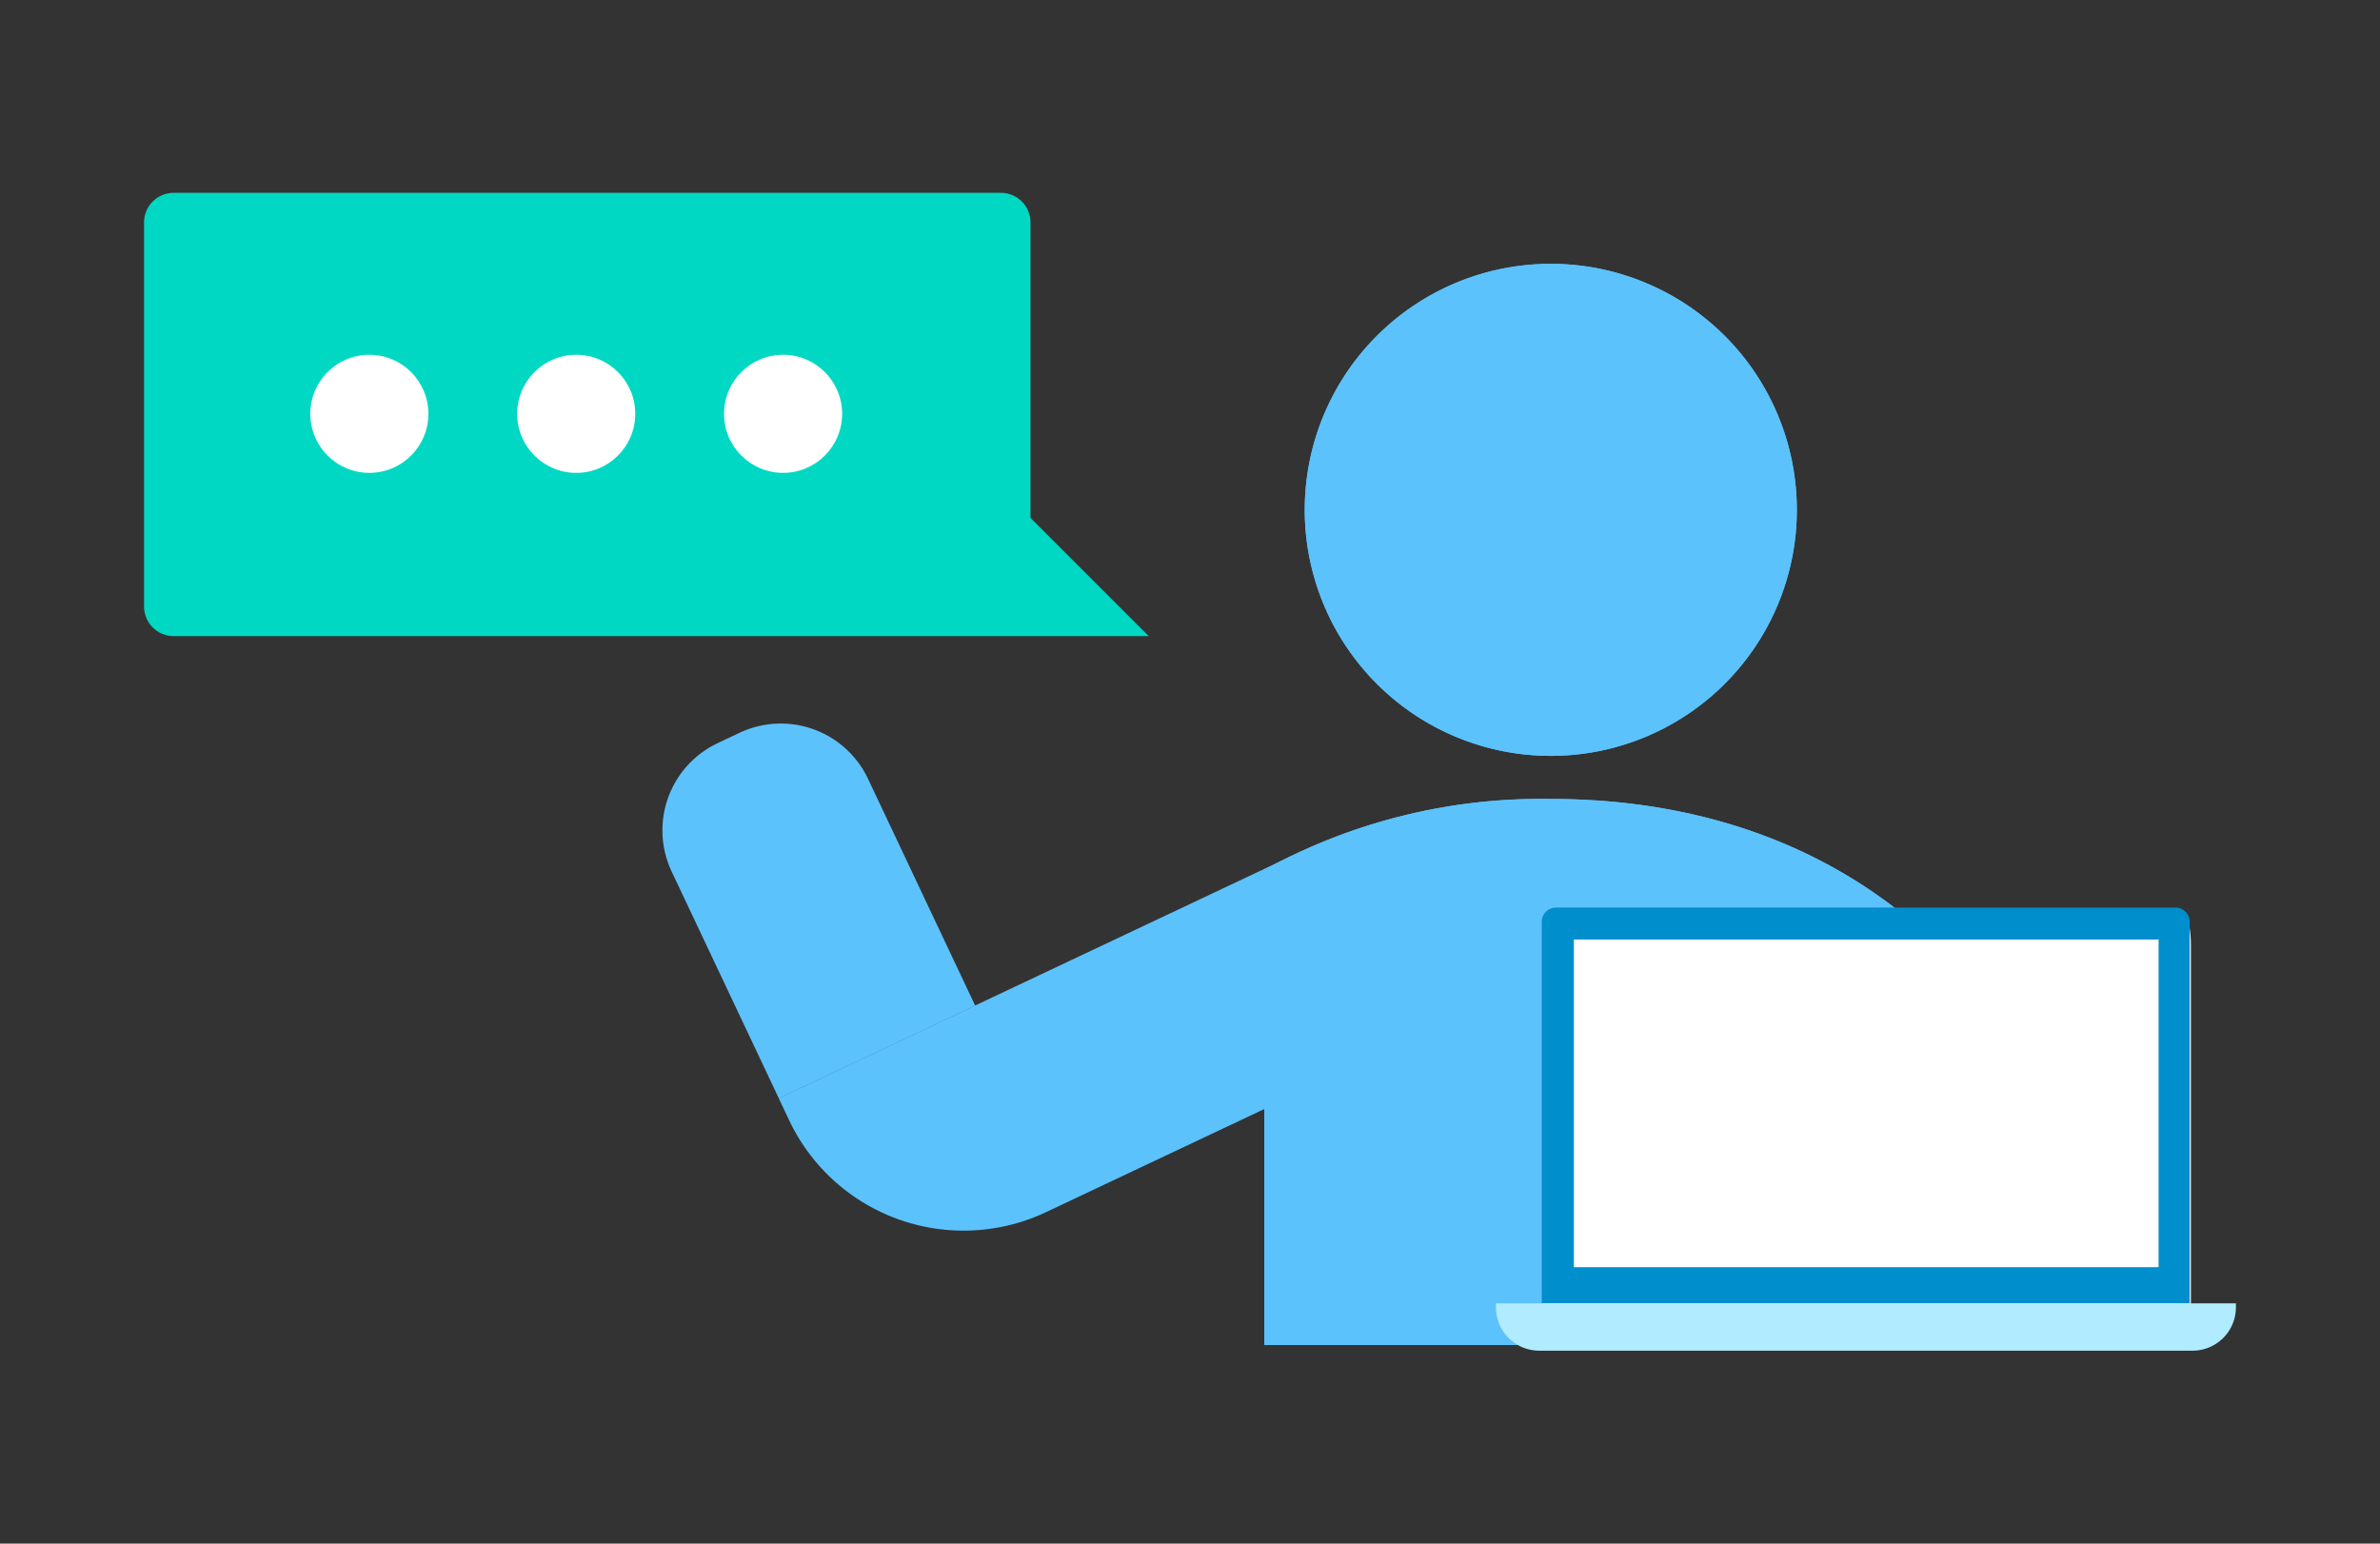
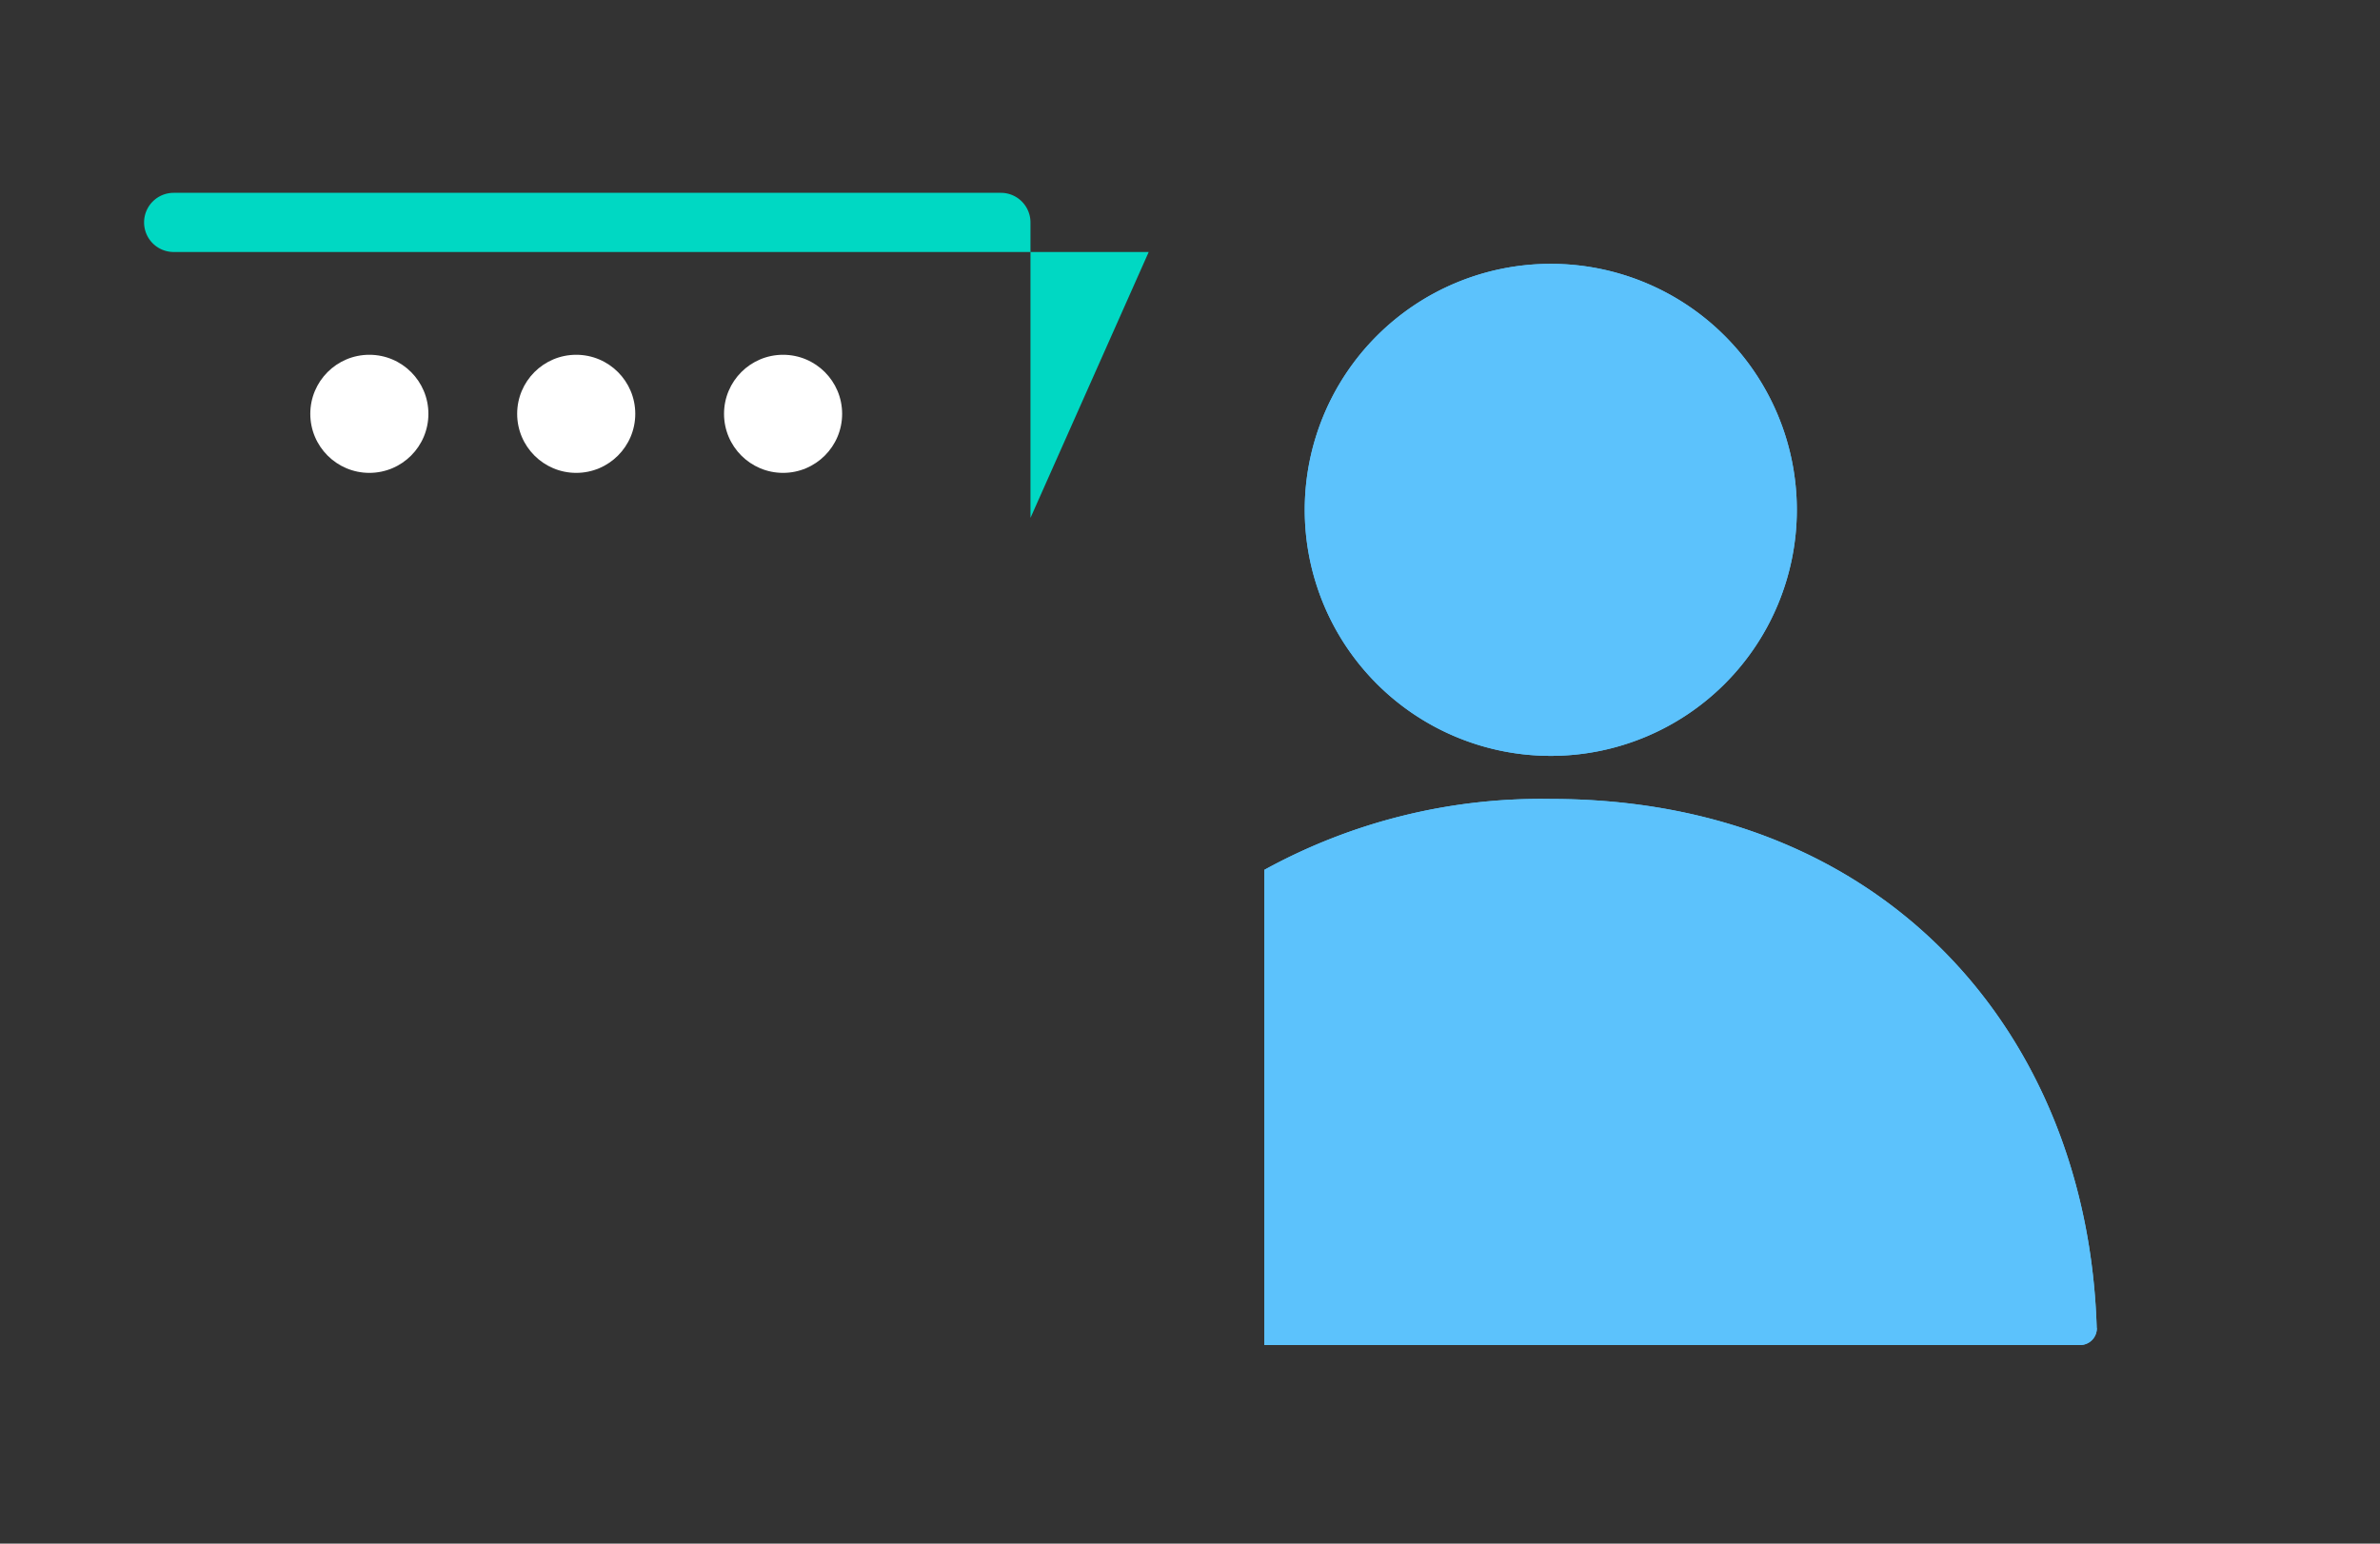
<svg xmlns="http://www.w3.org/2000/svg" width="185" height="120" viewBox="0 0 185 120">
  <rect x="0" y="0" width="185" height="120" fill="#333333" stroke="none" />
  <rect width="185" height="120" fill="#32375d" opacity="0" />
-   <path d="M80.1,40.26V17.29a2.3,2.3,0,0,0-2.3-2.3H13.5a2.3,2.3,0,0,0-2.3,2.3V47.15a2.3,2.3,0,0,0,2.3,2.3H89.29L80.1,40.26Z" fill="#00d8c3" />
+   <path d="M80.1,40.26V17.29a2.3,2.3,0,0,0-2.3-2.3H13.5a2.3,2.3,0,0,0-2.3,2.3a2.3,2.3,0,0,0,2.3,2.3H89.29L80.1,40.26Z" fill="#00d8c3" />
  <circle cx="4.59" cy="4.59" r="4.59" transform="translate(24.12 27.58)" fill="#fff" />
  <circle cx="4.59" cy="4.59" r="4.59" transform="translate(40.2 27.58)" fill="#fff" />
  <circle cx="4.59" cy="4.59" r="4.59" transform="translate(56.28 27.58)" fill="#fff" />
-   <path d="M61.46,56.08h1.88a7.5,7.5,0,0,1,7.5,7.5v19.5H53.96V63.58A7.5,7.5,0,0,1,61.46,56.08Z" transform="translate(-23.74 33.32) rotate(-25.29)" fill="#5cc2fc" />
-   <path d="M76.04,60.89H92.92v30a15.005,15.005,0,0,1-15,15H76.04v-45Z" transform="translate(123.79 -28.61) rotate(64.71)" fill="#5cc2fc" />
  <path d="M120.54,58.76a19.128,19.128,0,0,0,19.13-19.12h0a19.125,19.125,0,1,0-19.13,19.12Z" fill="#5cc2fc" />
  <path d="M162.98,103.25h0c-.69-22.84-16.41-41.14-42.43-41.14a44.631,44.631,0,0,0-22.27,5.51v36.94h63.41a1.3,1.3,0,0,0,1.3-1.29v-.03Z" fill="#5cc2fc" />
  <path d="M120.54,58.76a19.128,19.128,0,0,0,19.13-19.12h0a19.125,19.125,0,1,0-19.13,19.12Z" fill="#5cc2fc" />
  <path d="M162.98,103.25h0c-.69-22.84-16.41-41.14-42.43-41.14a44.631,44.631,0,0,0-22.27,5.51v36.94h63.41a1.3,1.3,0,0,0,1.3-1.29v-.03Z" fill="#5cc2fc" />
-   <path d="M119.92,103.06V73.51c0-2.24.56-2.8,1.25-2.8h47.88c.69,0,1.25.56,1.25,2.8v29.55H119.93Z" fill="#fff" />
-   <path d="M167.79,73.04V98.51H122.34V73.04h45.45m1.31-2.49H120.96a1.118,1.118,0,0,0-1.12,1.12h0v29.65h50.37V71.67a1.118,1.118,0,0,0-1.12-1.12h0Z" fill="#008ecc" />
-   <path d="M116.27,101.32H173.8v.31a3.372,3.372,0,0,1-3.37,3.37H119.65a3.372,3.372,0,0,1-3.37-3.37v-.31Z" fill="#b0ebff" />
</svg>